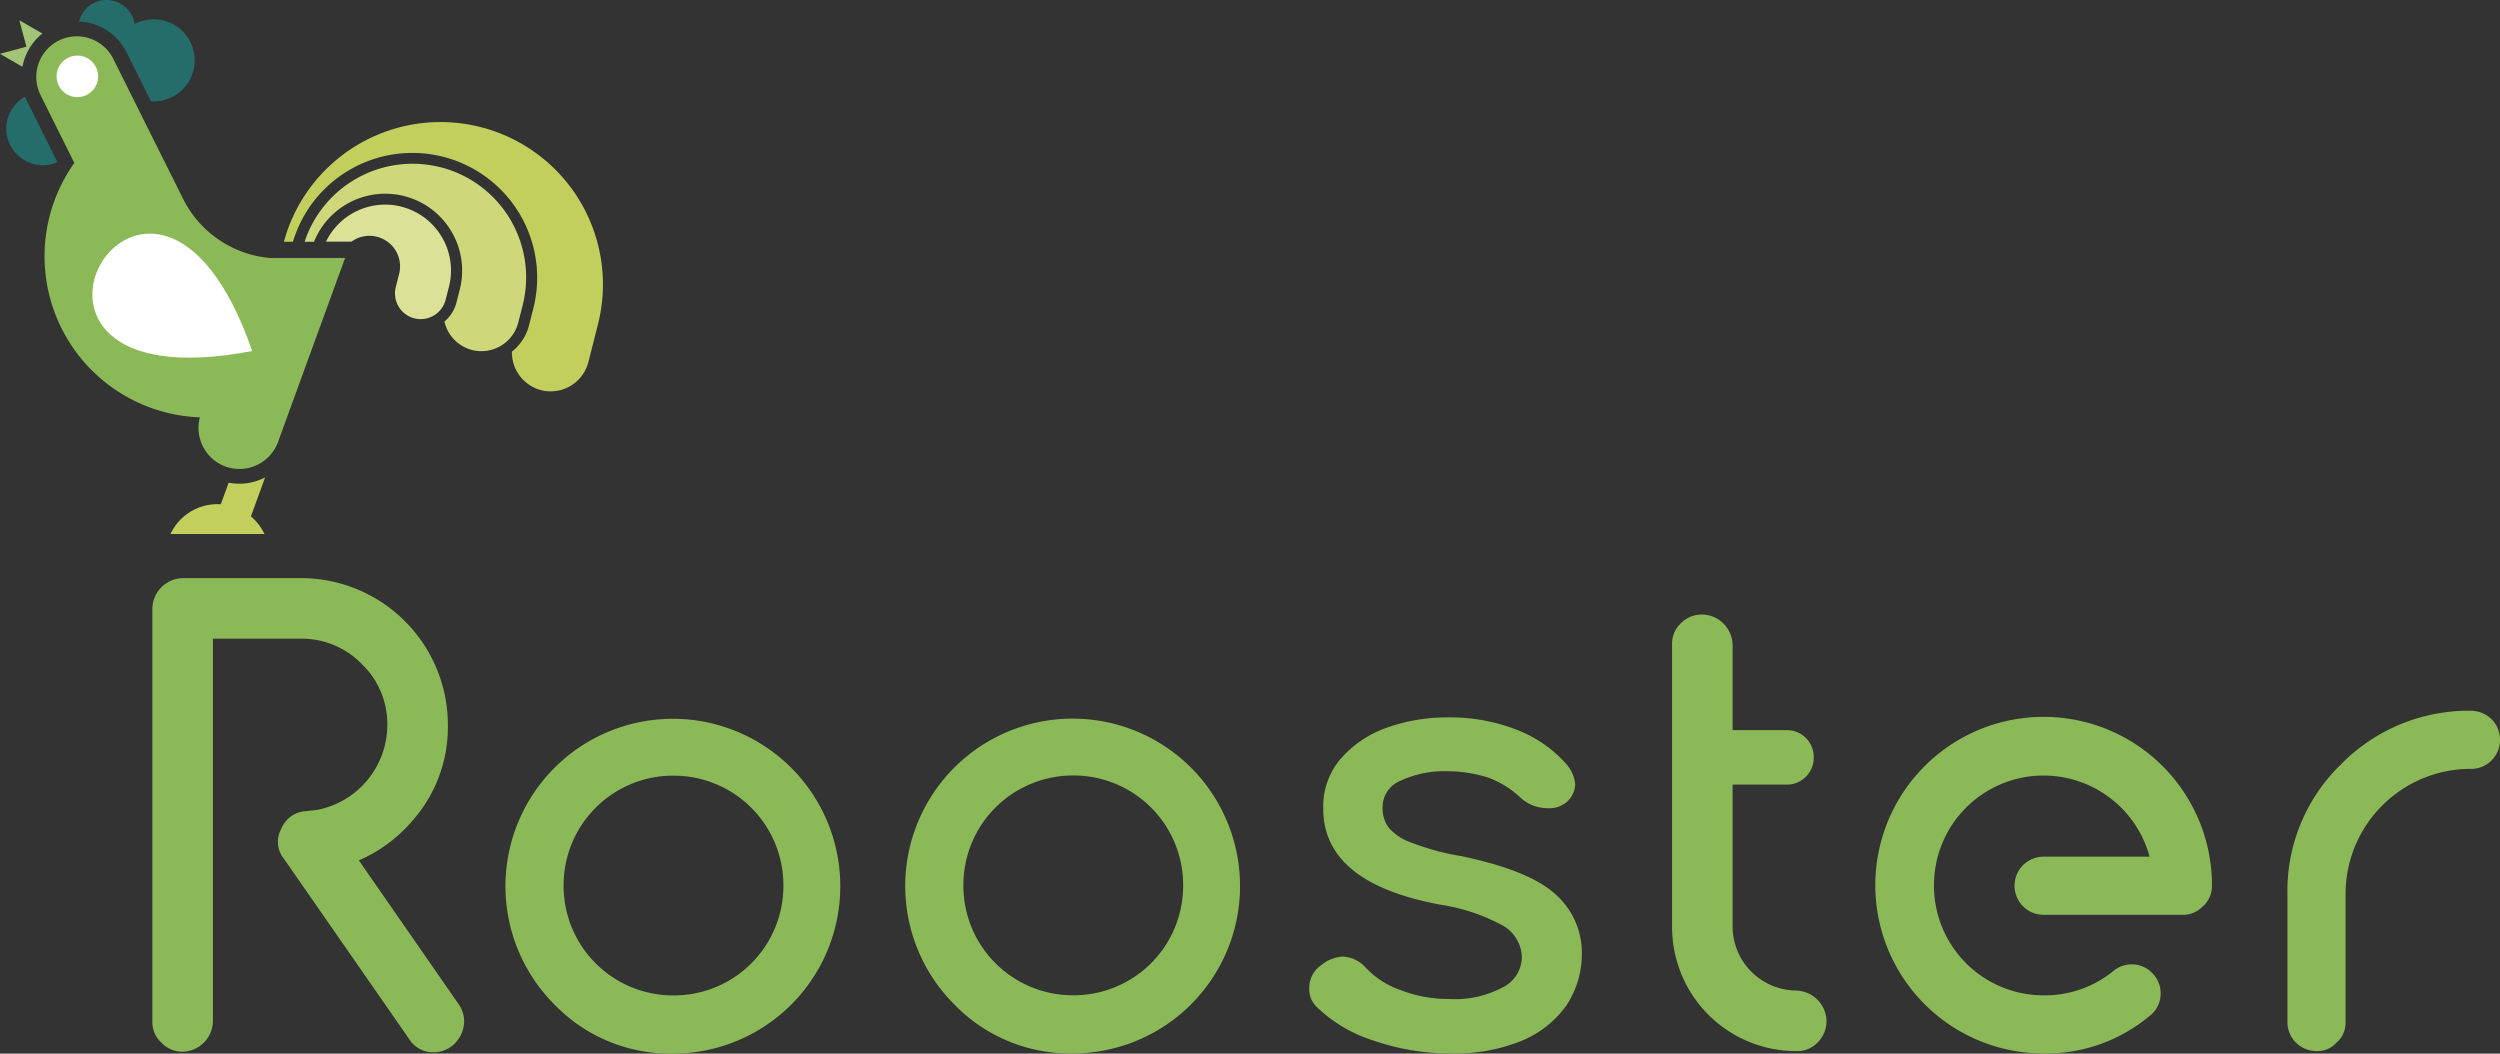
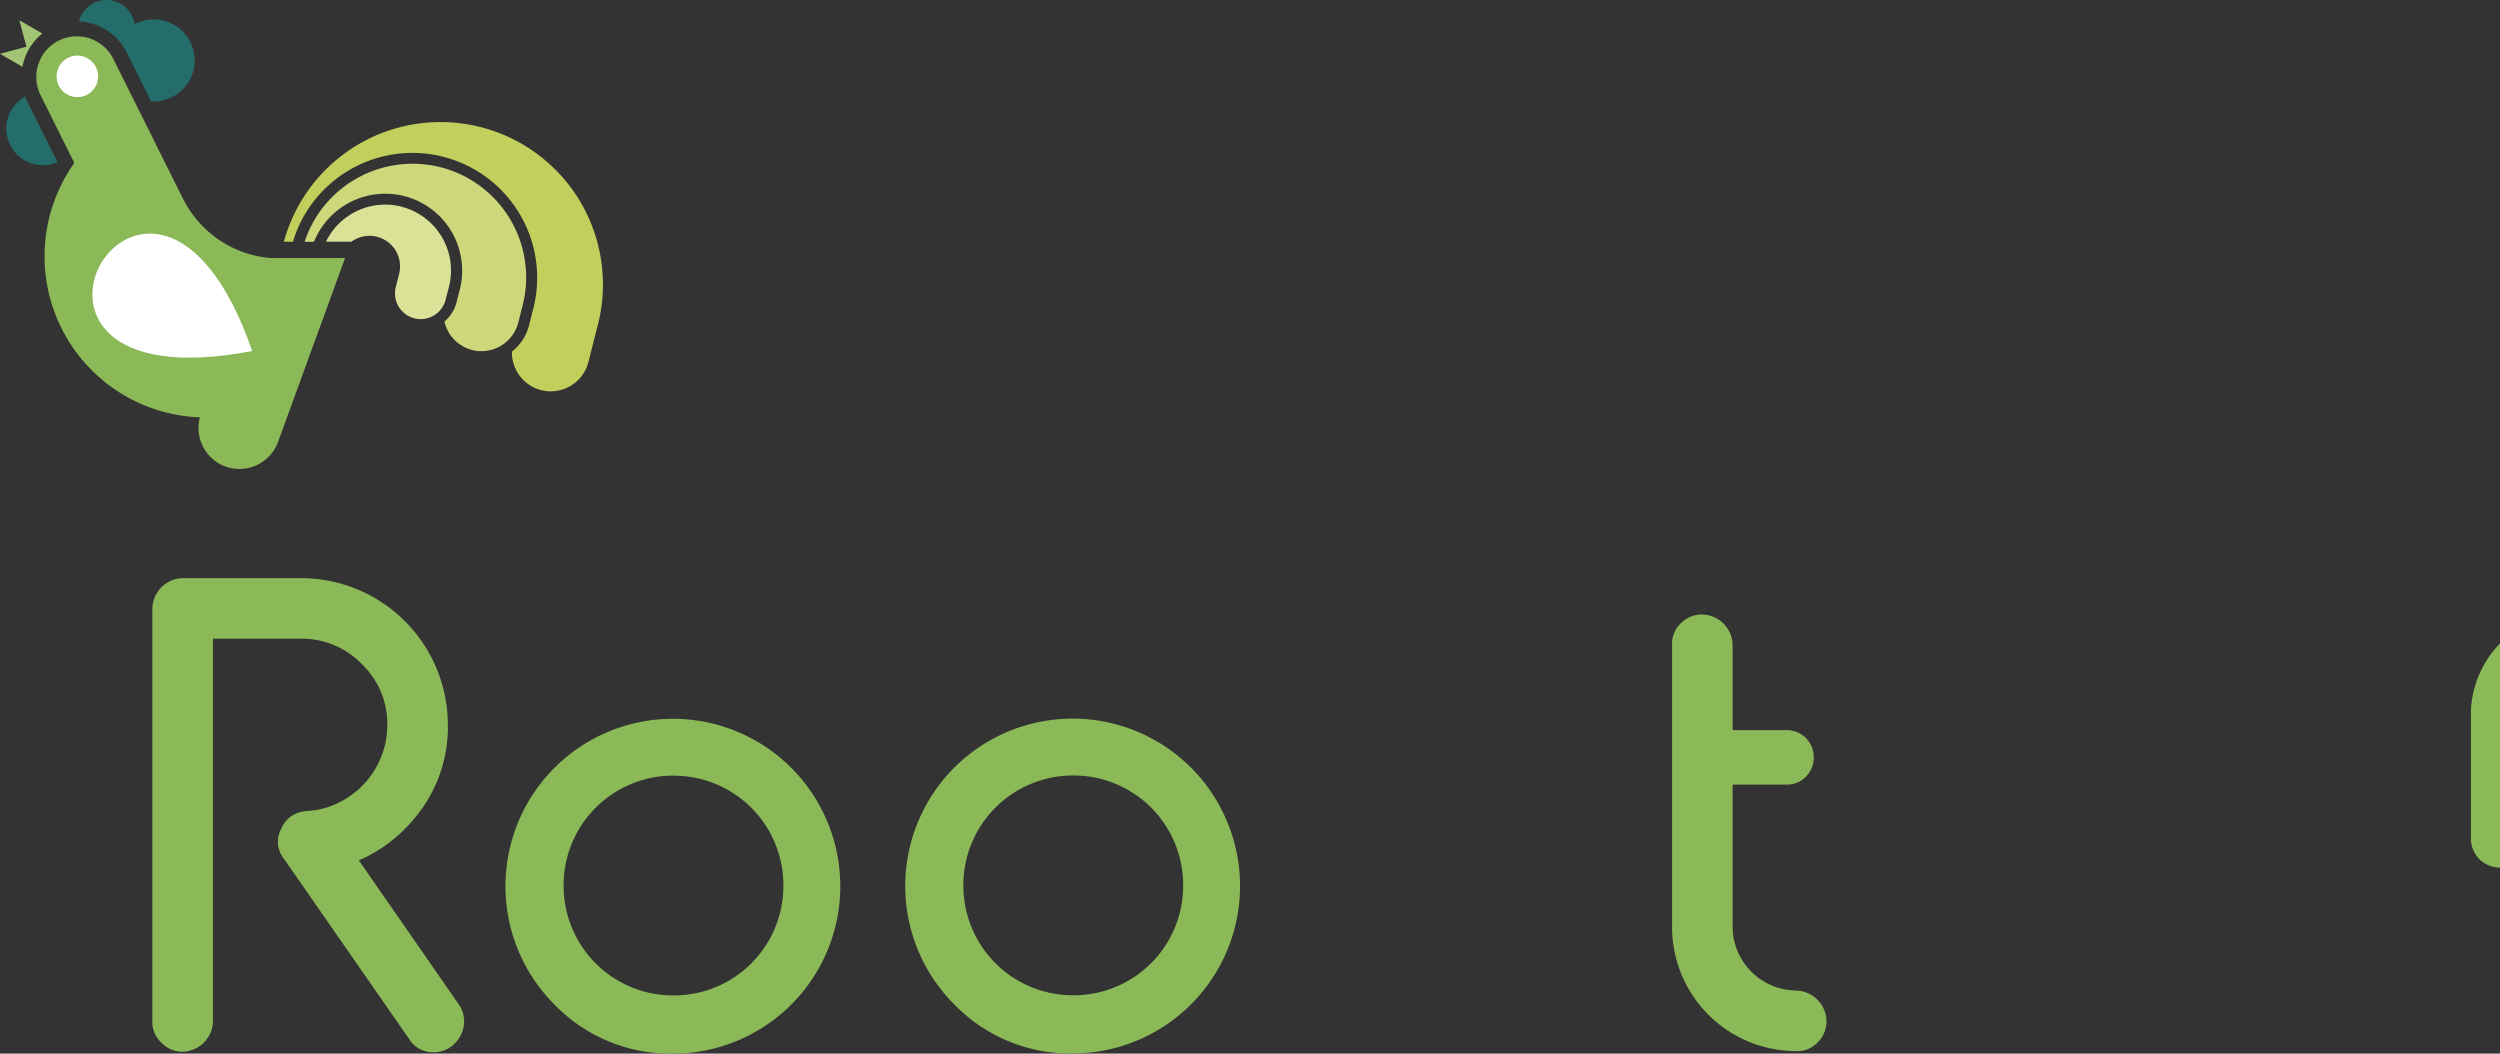
<svg xmlns="http://www.w3.org/2000/svg" width="207.94" height="87.636" viewBox="0 0 207.94 87.636">
  <rect x="0" y="0" width="207.94" height="87.636" fill="#333333" stroke="none" />
  <g id="Group_84" data-name="Group 84" transform="translate(-127.156 -440.079)">
    <g id="Group_83" data-name="Group 83" transform="translate(127.156 440.079)">
      <path id="Path_253" data-name="Path 253" d="M128.769,442.665l1.912,1.1a4.637,4.637,0,0,0-1.659,2.766l-1.867-1.077,2.2-.591-.59-2.2Z" transform="translate(-127.156 -440.977)" fill="#a2c575" fill-rule="evenodd" />
      <path id="Path_254" data-name="Path 254" d="M132.167,457.862a3.044,3.044,0,0,1-2.643-5.473,4.2,4.2,0,0,0,.183.419l2.492,5-.031.05Z" transform="translate(-127.437 -444.352)" fill="#246d6a" fill-rule="evenodd" />
      <path id="Path_255" data-name="Path 255" d="M139.513,440.079a2.359,2.359,0,0,1,2.33,2,3.414,3.414,0,1,1,1.587,6.437c-.074,0-.148,0-.221-.008l-2.037-4.089a4.618,4.618,0,0,0-3.948-2.547,2.357,2.357,0,0,1,2.289-1.8Z" transform="translate(-130.65 -440.079)" fill="#246d6a" fill-rule="evenodd" />
-       <path id="Path_256" data-name="Path 256" d="M152.781,503.128c.092,0,.185,0,.277.008l.655-1.8a4.643,4.643,0,0,0,3.03-.435l-1.18,3.239a4.326,4.326,0,0,1,1.126,1.464h-7.814a4.318,4.318,0,0,1,3.908-2.481Z" transform="translate(-134.693 -461.19)" fill="#c2cf5c" fill-rule="evenodd" />
      <path id="Path_257" data-name="Path 257" d="M151.884,478.451a3.42,3.42,0,0,1-4.373,2.036h0a3.422,3.422,0,0,1-2.126-4.089,13.407,13.407,0,0,1-10.443-21.162l-2.812-5.644a3.389,3.389,0,0,1,1.518-4.533h0a3.389,3.389,0,0,1,4.533,1.517l2.813,5.646h0l2.994,6a8.977,8.977,0,0,0,7.263,4.925h6.211l-5.577,15.3Z" transform="translate(-128.76 -441.685)" fill="#8cb957" fill-rule="evenodd" />
      <path id="Path_258" data-name="Path 258" d="M136.093,447.162a1.727,1.727,0,1,1-1.726,1.728,1.728,1.728,0,0,1,1.726-1.728Z" transform="translate(-129.659 -442.537)" fill="#fff" fill-rule="evenodd" />
      <path id="Path_259" data-name="Path 259" d="M189.425,472.52l-.78,3.073a3.239,3.239,0,0,1-3.925,2.336h0a3.243,3.243,0,0,1-2.433-3.211,4.044,4.044,0,0,0,1.423-2.186l.375-1.479a10.378,10.378,0,0,0-20.015-5.471h-.752a13.507,13.507,0,0,1,26.139,6.813c-.011.043-.02.082-.031.125Z" transform="translate(-139.706 -445.475)" fill="#c2cf5c" fill-rule="evenodd" />
      <path id="Path_260" data-name="Path 260" d="M177.253,461.22a9.456,9.456,0,0,1,6.851,11.444h0l-.376,1.479a3.168,3.168,0,0,1-3.841,2.285h0a3.166,3.166,0,0,1-2.3-2.368,3.048,3.048,0,0,0,1-1.582l.255-1c.015-.061.031-.123.046-.184a6.395,6.395,0,0,0-12.152-3.869h-.781a9.456,9.456,0,0,1,11.3-6.2Z" transform="translate(-140.62 -447.315)" fill="#ced77a" fill-rule="evenodd" />
      <path id="Path_261" data-name="Path 261" d="M174.956,466.319a5.472,5.472,0,0,1,3.978,6.57c-.014.057-.028.114-.042.17l-.256,1a2.144,2.144,0,0,1-2.6,1.547h0a2.144,2.144,0,0,1-1.547-2.6l.274-1.075c0-.014.007-.027.01-.041a2.545,2.545,0,0,0-3.969-2.662h-2.12a5.474,5.474,0,0,1,6.269-2.914Z" transform="translate(-141.57 -449.127)" fill="#dbe197" fill-rule="evenodd" />
      <path id="Path_262" data-name="Path 262" d="M152.217,479.605c-25.166,4.828-8.4-24.207,0,0Z" transform="translate(-131.239 -450.409)" fill="#fff" fill-rule="evenodd" />
    </g>
    <path id="Path_263" data-name="Path 263" d="M169.985,553.164a2.462,2.462,0,0,0,1.41-.454,2.68,2.68,0,0,0,1.058-1.663,2.457,2.457,0,0,0-.4-1.862L163.739,537.2a12.179,12.179,0,0,0,4.484-3.326,11.742,11.742,0,0,0,2.921-7.906,12.209,12.209,0,0,0-12.24-12.24h-9.822a2.58,2.58,0,0,0-2.517,2.517V550.6a2.294,2.294,0,0,0,.755,1.763,2.371,2.371,0,0,0,1.762.755,2.584,2.584,0,0,0,2.52-2.518V518.763h7.3a6.964,6.964,0,0,1,5.088,2.114,6.881,6.881,0,0,1,2.115,5.088,7.2,7.2,0,0,1-5.892,7.05l-.908.1a2.317,2.317,0,0,0-2.015,1.461,2.212,2.212,0,0,0,.2,2.467l10.427,15.01A2.345,2.345,0,0,0,169.985,553.164Z" transform="translate(-6.736 -25.561)" fill="#8cb957" />
    <path id="Path_264" data-name="Path 264" d="M205.5,536.323a9.109,9.109,0,0,1,9.166,9.166A9.109,9.109,0,0,1,205.5,554.6a9.109,9.109,0,0,1-9.116-9.116,9.109,9.109,0,0,1,9.116-9.166Zm0,23.117a13.925,13.925,0,1,0-9.873-4.078A13.422,13.422,0,0,0,205.5,559.44Z" transform="translate(-22.35 -31.725)" fill="#8cb957" />
    <path id="Path_265" data-name="Path 265" d="M256.424,536.3a9.109,9.109,0,0,1,9.166,9.166,9.109,9.109,0,0,1-9.166,9.116,9.109,9.109,0,0,1-9.115-9.116,9.109,9.109,0,0,1,9.115-9.166Zm0,23.118a13.924,13.924,0,1,0-9.873-4.078A13.422,13.422,0,0,0,256.424,559.421Z" transform="translate(-40.023 -31.719)" fill="#8cb957" />
-     <path id="Path_266" data-name="Path 266" d="M311.275,532.526a15.277,15.277,0,0,0-5.843-1.058,14.847,14.847,0,0,0-5.037.857,9.175,9.175,0,0,0-3.828,2.569,6.141,6.141,0,0,0-1.459,4.18c0,4.081,3.222,6.749,9.669,7.958a15.969,15.969,0,0,1,5.289,1.762,3.144,3.144,0,0,1,1.561,2.571,2.85,2.85,0,0,1-1.612,2.568,8.414,8.414,0,0,1-4.433.957,10.908,10.908,0,0,1-4.078-.755,7.111,7.111,0,0,1-2.872-1.865,2.724,2.724,0,0,0-1.913-.905,3.033,3.033,0,0,0-1.765.7,2.268,2.268,0,0,0-1.007,1.963,2.016,2.016,0,0,0,.656,1.561,11.925,11.925,0,0,0,4.734,2.772,19.276,19.276,0,0,0,6.448,1.056,14.616,14.616,0,0,0,5.843-1.056,8.55,8.55,0,0,0,3.729-2.974,7.733,7.733,0,0,0,1.258-4.228,6.489,6.489,0,0,0-2.316-5.088c-1.513-1.311-4.132-2.316-7.756-3.073a20.357,20.357,0,0,1-4.081-1.107,4.327,4.327,0,0,1-1.916-1.26,2.666,2.666,0,0,1-.5-1.711,2.34,2.34,0,0,1,1.461-2.168,8.477,8.477,0,0,1,3.828-.806,11.366,11.366,0,0,1,3.423.505,7.866,7.866,0,0,1,2.67,1.611,3.311,3.311,0,0,0,2.367.957,2.21,2.21,0,0,0,1.411-.4,2,2,0,0,0,.857-1.561,2.889,2.889,0,0,0-.656-1.611A10.546,10.546,0,0,0,311.275,532.526Z" transform="translate(-57.889 -31.719)" fill="#8cb957" />
    <path id="Path_267" data-name="Path 267" d="M350.481,549.632a5.331,5.331,0,0,1-5.287-5.287V532.507h4.482a2.2,2.2,0,0,0,1.611-.656,2.237,2.237,0,0,0,.656-1.611,2.234,2.234,0,0,0-2.267-2.265h-4.482v-7.1a2.584,2.584,0,0,0-2.52-2.517,2.47,2.47,0,0,0-1.813.755,2.318,2.318,0,0,0-.7,1.762v23.472a10.318,10.318,0,0,0,10.324,10.325,2.316,2.316,0,0,0,1.762-.7,2.474,2.474,0,0,0,.757-1.814,2.589,2.589,0,0,0-2.52-2.52Z" transform="translate(-73.927 -27.167)" fill="#8cb957" />
-     <path id="Path_268" data-name="Path 268" d="M380.071,559.421a13.406,13.406,0,0,0,8.815-3.122,2.292,2.292,0,0,0,.906-1.612,2.371,2.371,0,0,0-.554-1.813,2.376,2.376,0,0,0-3.375-.3,9.019,9.019,0,0,1-5.791,2.012,9.113,9.113,0,0,1-9.118-9.116,9.113,9.113,0,0,1,9.118-9.166,9.134,9.134,0,0,1,8.815,6.749h-8.815a2.418,2.418,0,1,0,0,4.836h11.584a2.283,2.283,0,0,0,1.663-.706,2.251,2.251,0,0,0,.755-1.711,14,14,0,1,0-14,13.951Z" transform="translate(-82.937 -31.719)" fill="#8cb957" />
-     <path id="Path_269" data-name="Path 269" d="M433.814,530.62a14.876,14.876,0,0,0-10.829,4.481,14.639,14.639,0,0,0-4.433,10.779v10.628a2.408,2.408,0,0,0,2.418,2.418,2.11,2.11,0,0,0,1.663-.7,2.18,2.18,0,0,0,.755-1.714V545.88a10.406,10.406,0,0,1,10.427-10.426,2.4,2.4,0,0,0,2.418-2.416,2.41,2.41,0,0,0-.7-1.714A2.489,2.489,0,0,0,433.814,530.62Z" transform="translate(-101.136 -31.424)" fill="#8cb957" />
+     <path id="Path_269" data-name="Path 269" d="M433.814,530.62v10.628a2.408,2.408,0,0,0,2.418,2.418,2.11,2.11,0,0,0,1.663-.7,2.18,2.18,0,0,0,.755-1.714V545.88a10.406,10.406,0,0,1,10.427-10.426,2.4,2.4,0,0,0,2.418-2.416,2.41,2.41,0,0,0-.7-1.714A2.489,2.489,0,0,0,433.814,530.62Z" transform="translate(-101.136 -31.424)" fill="#8cb957" />
  </g>
</svg>